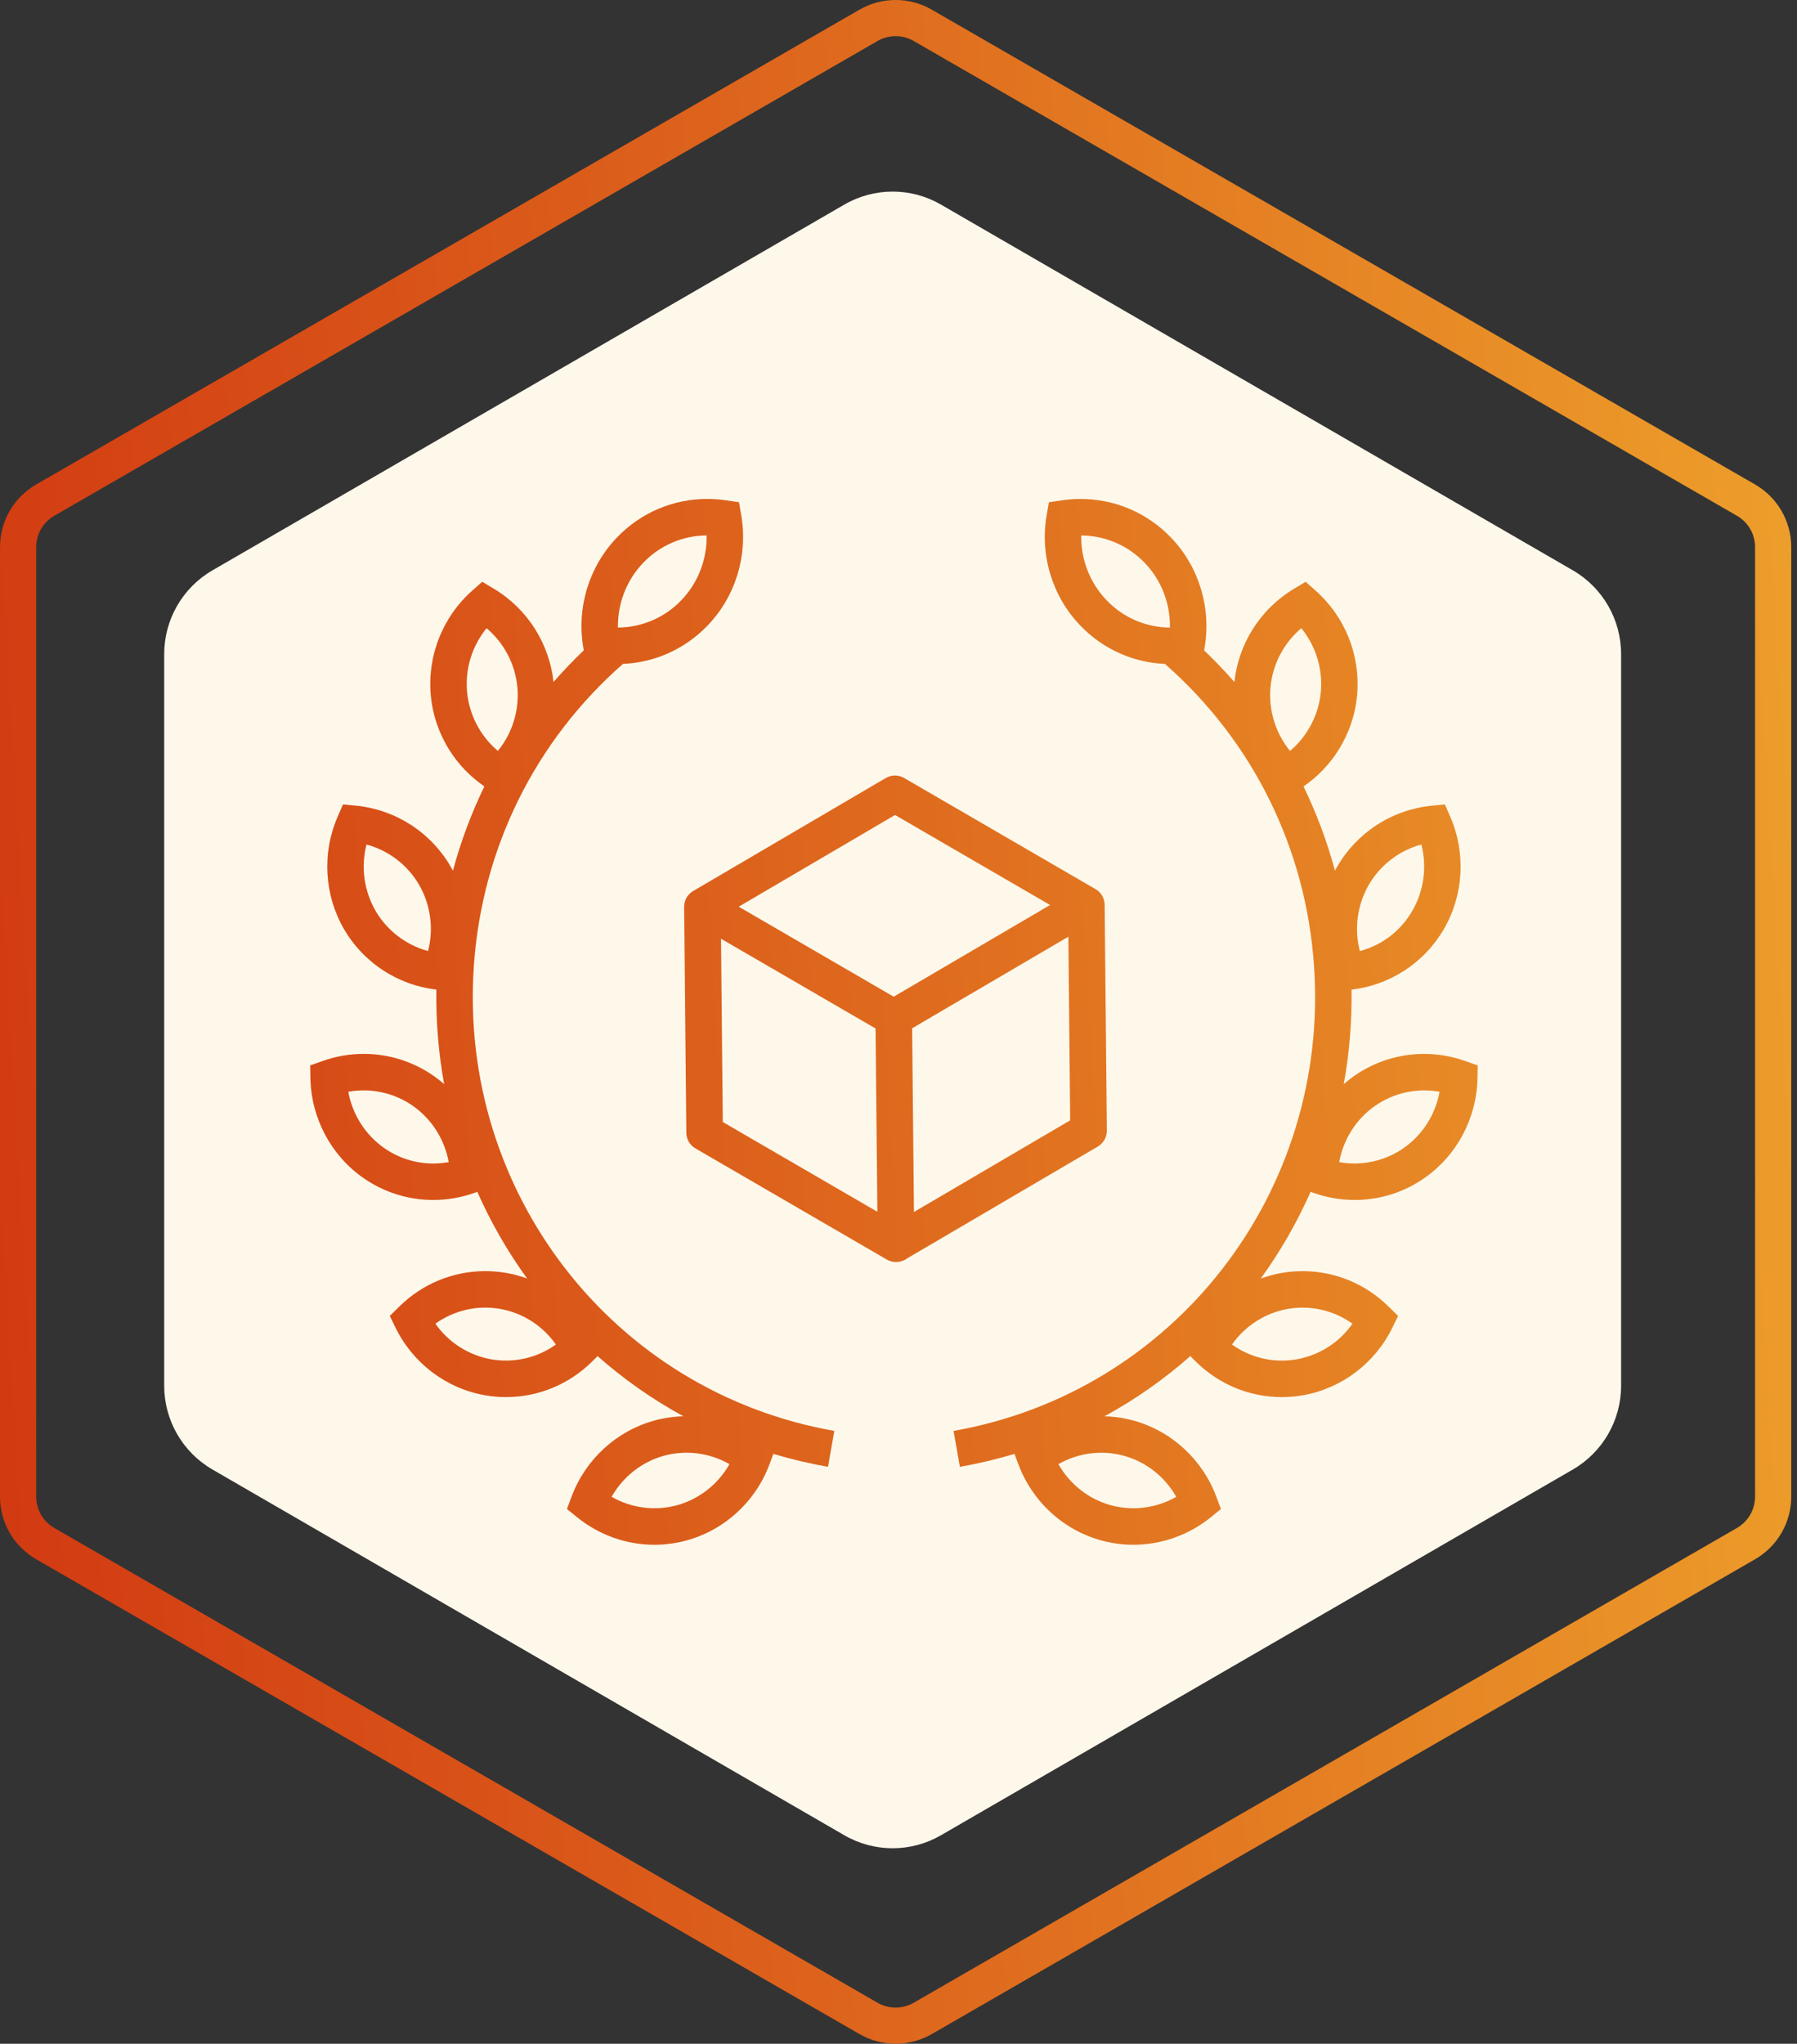
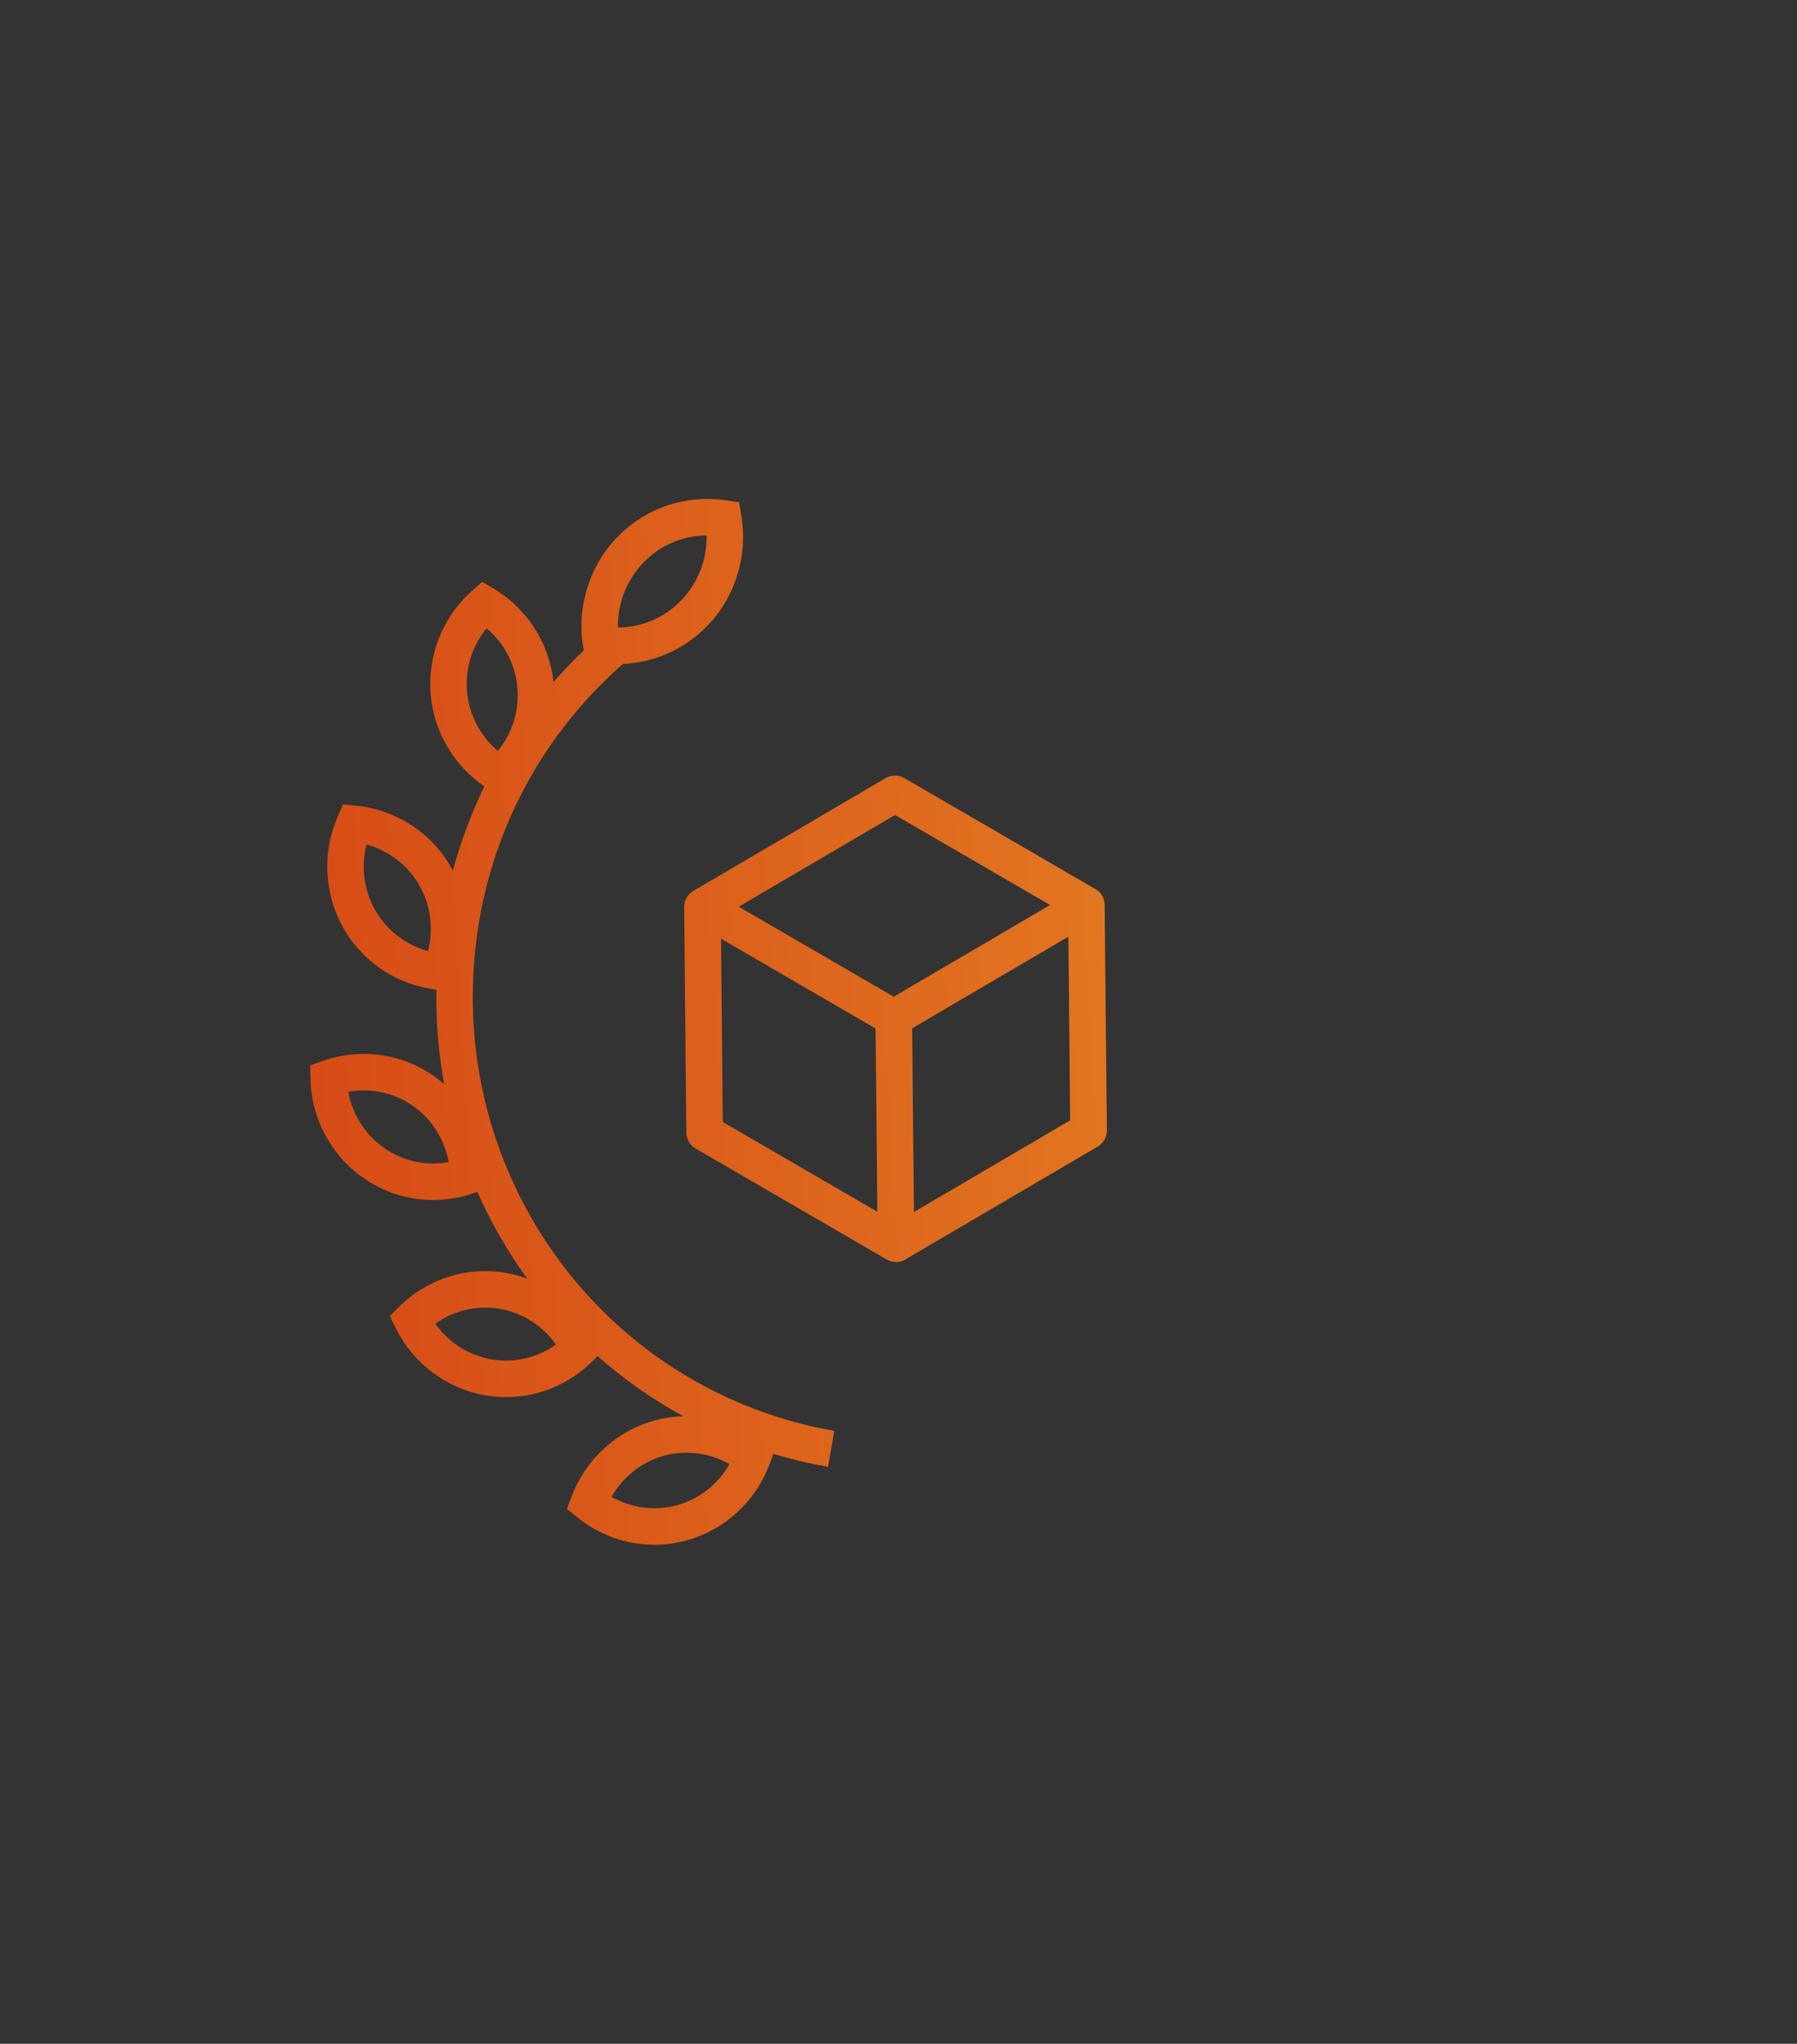
<svg xmlns="http://www.w3.org/2000/svg" width="197" height="224" viewBox="0 0 197 224" fill="none">
  <rect x="0" y="0" width="197" height="224" fill="#333333" stroke="none" />
-   <path d="M92.567 22.421C95.841 20.526 99.875 20.526 103.149 22.421L172.426 62.511C175.7 64.406 177.717 67.907 177.717 71.697V151.877C177.717 155.667 175.7 159.168 172.426 161.063L103.149 201.153C99.875 203.048 95.841 203.048 92.567 201.153L23.291 161.063C20.017 159.168 18 155.667 18 151.877V71.697C18 67.907 20.017 64.406 23.291 62.511L92.567 22.421Z" fill="#FEF8EB" />
-   <path fill-rule="evenodd" clip-rule="evenodd" d="M94.218 1.062C96.673 -0.354 99.697 -0.354 102.152 1.062L192.403 53.1C194.858 54.515 196.37 57.131 196.37 59.962V164.038C196.37 166.869 194.858 169.485 192.403 170.9L102.152 222.938C99.697 224.354 96.673 224.354 94.218 222.938L3.967 170.9C1.512 169.485 0 166.869 0 164.038V59.962C0 57.131 1.512 54.515 3.967 53.1L94.218 1.062ZM100.169 4.493C98.941 3.785 97.429 3.785 96.201 4.493L5.951 56.531C4.723 57.239 3.967 58.547 3.967 59.962V164.038C3.967 165.453 4.723 166.761 5.951 167.469L96.201 219.507C97.429 220.215 98.941 220.215 100.169 219.507L190.419 167.469C191.647 166.761 192.403 165.453 192.403 164.038V59.962C192.403 58.547 191.647 57.239 190.419 56.531L100.169 4.493Z" fill="url(#paint0_linear_1_969)" />
  <path fill-rule="evenodd" clip-rule="evenodd" d="M63.947 70.993L63.996 71.28C62.833 72.391 61.727 73.549 60.68 74.749C60.456 72.686 59.764 70.701 58.657 68.944C57.514 67.131 55.96 65.613 54.122 64.513L52.868 63.765L51.773 64.732C50.169 66.155 48.922 67.934 48.132 69.927C47.341 71.919 47.03 74.07 47.223 76.205C47.422 78.339 48.121 80.396 49.265 82.21C50.26 83.788 51.566 85.142 53.101 86.192C51.667 89.144 50.512 92.234 49.653 95.429C49.571 95.274 49.486 95.12 49.397 94.967C48.322 93.118 46.823 91.55 45.024 90.392C43.225 89.235 41.178 88.52 39.049 88.307L37.603 88.164L37.022 89.496C35.282 93.476 35.539 98.087 37.709 101.828C38.784 103.678 40.283 105.247 42.083 106.405C43.819 107.523 45.788 108.227 47.838 108.466C47.783 111.995 48.077 115.459 48.69 118.82C48.326 118.501 47.943 118.201 47.542 117.921C45.279 116.344 42.631 115.509 39.883 115.509C38.342 115.508 36.812 115.772 35.36 116.29L34 116.773L34.031 118.216C34.124 122.569 36.293 126.64 39.832 129.109C42.094 130.687 44.743 131.521 47.489 131.521C49.033 131.521 50.555 131.26 52.013 130.741L52.326 130.63C53.815 133.993 55.649 137.176 57.788 140.131C57.043 139.858 56.269 139.65 55.476 139.514C54.724 139.384 53.959 139.319 53.202 139.319C49.659 139.319 46.304 140.704 43.755 143.222L42.733 144.23L43.363 145.522C45.271 149.429 48.948 152.199 53.198 152.93C53.951 153.06 54.718 153.125 55.478 153.125C59.02 153.125 62.374 151.739 64.921 149.222L65.512 148.637C68.373 151.161 71.523 153.378 74.919 155.231C73.843 155.256 72.766 155.41 71.715 155.701C67.561 156.85 64.175 159.969 62.655 164.046L62.153 165.392L63.269 166.296C65.67 168.243 68.675 169.313 71.735 169.313C72.94 169.312 74.139 169.149 75.3 168.827C79.459 167.677 82.846 164.556 84.362 160.479L84.782 159.349C86.727 159.934 88.725 160.409 90.772 160.769L91.465 156.831C67.235 152.573 50.247 130.67 51.946 105.885C52.829 93.008 58.634 81.246 68.291 72.767C69.923 72.697 71.531 72.334 73.037 71.695C74.739 70.972 76.277 69.911 77.557 68.576C80.632 65.396 82.017 60.871 81.262 56.474L81.017 55.047L79.583 54.835C78.914 54.736 78.233 54.686 77.556 54.686C75.707 54.68 73.875 55.049 72.173 55.772C70.47 56.495 68.933 57.557 67.653 58.892C64.576 62.074 63.19 66.597 63.947 70.993ZM77.466 58.686C76.169 58.693 74.886 58.961 73.694 59.474C72.502 59.987 71.425 60.734 70.528 61.671C68.689 63.572 67.699 66.149 67.743 68.782C69.04 68.775 70.323 68.507 71.515 67.994C72.707 67.482 73.784 66.735 74.682 65.798C76.521 63.897 77.511 61.321 77.466 58.686ZM53.342 68.853C51.744 70.812 50.976 73.32 51.204 75.838C51.438 78.352 52.651 80.673 54.58 82.302C56.179 80.342 56.946 77.834 56.718 75.315C56.482 72.802 55.27 70.482 53.342 68.853ZM40.18 92.563C39.547 95.019 39.902 97.624 41.167 99.822C42.43 101.994 44.501 103.58 46.927 104.234C47.56 101.778 47.206 99.171 45.941 96.973C44.677 94.801 42.606 93.216 40.18 92.563ZM38.183 119.661C38.636 122.145 40.043 124.382 42.12 125.829C43.693 126.933 45.568 127.524 47.49 127.523C48.063 127.523 48.632 127.472 49.192 127.37C48.74 124.888 47.332 122.65 45.255 121.2C44.235 120.491 43.086 119.99 41.872 119.726C40.659 119.462 39.405 119.44 38.183 119.661ZM47.731 145.08C48.448 146.103 49.36 146.975 50.414 147.646C51.468 148.317 52.644 148.774 53.875 148.99C55.102 149.2 56.358 149.164 57.572 148.885C58.785 148.606 59.93 148.089 60.942 147.364C60.225 146.34 59.313 145.468 58.259 144.797C57.205 144.126 56.029 143.669 54.798 143.453C53.571 143.243 52.315 143.278 51.101 143.558C49.888 143.837 48.743 144.354 47.731 145.08ZM67.048 164.056C68.127 164.674 69.317 165.073 70.551 165.23C71.784 165.388 73.036 165.301 74.236 164.975C76.668 164.293 78.729 162.674 79.969 160.474C78.89 159.856 77.699 159.457 76.465 159.3C75.232 159.142 73.979 159.229 72.779 159.556C70.349 160.228 68.289 161.866 67.048 164.056Z" fill="url(#paint1_linear_1_969)" />
-   <path fill-rule="evenodd" clip-rule="evenodd" d="M122.964 71.696C124.471 72.336 126.079 72.7 127.712 72.77C137.369 81.248 143.173 93.01 144.055 105.887C145.756 130.669 128.766 152.571 104.536 156.833L105.228 160.771C107.274 160.411 109.273 159.935 111.218 159.351L111.639 160.482C113.158 164.562 116.546 167.682 120.701 168.828C121.862 169.149 123.061 169.312 124.266 169.313C127.348 169.305 130.335 168.241 132.73 166.3L133.848 165.396L133.346 164.048C131.824 159.971 128.437 156.85 124.286 155.704C123.233 155.413 122.155 155.259 121.077 155.234C124.475 153.38 127.627 151.162 130.489 148.637L131.08 149.221C133.625 151.739 136.978 153.126 140.52 153.126C141.28 153.126 142.049 153.061 142.802 152.931C147.049 152.202 150.725 149.434 152.637 145.526L153.269 144.234L152.247 143.225C149.699 140.708 146.344 139.322 142.803 139.322C142.044 139.322 141.278 139.387 140.524 139.517C139.731 139.653 138.957 139.86 138.212 140.133C140.352 137.178 142.186 133.993 143.676 130.63L143.989 130.741C145.447 131.259 146.968 131.521 148.512 131.521C151.252 131.524 153.926 130.681 156.17 129.108C159.708 126.639 161.876 122.569 161.97 118.219L162 116.776L160.639 116.293C159.182 115.776 157.661 115.513 156.117 115.513C153.376 115.511 150.701 116.353 148.457 117.926C148.057 118.205 147.675 118.505 147.311 118.823C147.925 115.461 148.218 111.997 148.163 108.468C150.213 108.229 152.182 107.524 153.919 106.405C155.718 105.247 157.217 103.678 158.292 101.828C160.461 98.089 160.718 93.479 158.98 89.497L158.399 88.164L156.953 88.307C154.824 88.52 152.775 89.235 150.976 90.393C149.177 91.55 147.678 93.118 146.602 94.968C146.514 95.12 146.429 95.272 146.347 95.427C145.489 92.233 144.334 89.144 142.901 86.194C144.435 85.144 145.74 83.79 146.735 82.212C147.877 80.399 148.577 78.342 148.777 76.208C148.97 74.073 148.659 71.922 147.868 69.929C147.078 67.936 145.83 66.156 144.226 64.734L143.133 63.768L141.88 64.515C140.041 65.615 138.487 67.132 137.343 68.944C136.235 70.701 135.544 72.687 135.32 74.75C134.274 73.55 133.168 72.393 132.005 71.282L132.055 70.994C132.809 66.599 131.423 62.076 128.348 58.892C125.726 56.181 122.209 54.688 118.443 54.688C117.768 54.688 117.086 54.738 116.418 54.837L114.986 55.049L114.74 56.475C113.982 60.869 115.368 65.392 118.444 68.575C119.724 69.911 121.262 70.973 122.964 71.696ZM121.32 65.798C119.487 63.89 118.486 61.333 118.535 58.688C119.832 58.696 121.114 58.964 122.306 59.477C123.498 59.989 124.575 60.735 125.474 61.671C127.311 63.572 128.301 66.149 128.257 68.784C126.959 68.776 125.677 68.508 124.485 67.995C123.293 67.482 122.217 66.735 121.32 65.798ZM139.282 75.315C139.518 72.802 140.73 70.482 142.659 68.854C144.256 70.815 145.023 73.322 144.797 75.841C144.561 78.355 143.349 80.675 141.421 82.305C139.822 80.344 139.054 77.835 139.282 75.315ZM150.06 96.974C151.324 94.803 153.394 93.218 155.82 92.563C156.452 95.019 156.098 97.625 154.832 99.822C153.543 102.047 151.493 103.602 149.074 104.241C148.438 101.783 148.792 99.174 150.06 96.974ZM150.499 127.304C149.286 127.568 148.033 127.591 146.811 127.37C147.262 124.889 148.669 122.653 150.745 121.205C151.764 120.495 152.914 119.994 154.127 119.729C155.341 119.465 156.595 119.443 157.818 119.664C157.364 122.146 155.958 124.382 153.882 125.83C152.862 126.539 151.713 127.04 150.499 127.304ZM138.428 148.888C137.214 148.609 136.069 148.091 135.058 147.365C135.775 146.342 136.686 145.47 137.741 144.799C138.795 144.128 139.971 143.672 141.202 143.456C142.429 143.246 143.685 143.282 144.898 143.561C146.111 143.84 147.257 144.357 148.269 145.082C147.551 146.105 146.64 146.977 145.585 147.647C144.531 148.318 143.355 148.774 142.125 148.99C140.898 149.202 139.641 149.167 138.428 148.888ZM121.762 164.975C119.331 164.304 117.271 162.666 116.031 160.475C117.11 159.857 118.3 159.457 119.534 159.3C120.767 159.143 122.02 159.23 123.22 159.558C125.649 160.229 127.709 161.868 128.951 164.058C126.77 165.304 124.185 165.634 121.762 164.975Z" fill="url(#paint2_linear_1_969)" />
  <path fill-rule="evenodd" clip-rule="evenodd" d="M99.433 137.932L120.352 125.662C120.656 125.483 120.908 125.227 121.082 124.92C121.256 124.612 121.346 124.265 121.343 123.912L121.099 99.164C121.096 98.812 121.001 98.467 120.822 98.164C120.644 97.861 120.389 97.61 120.083 97.437C120.051 97.419 120.019 97.402 119.986 97.386L99.121 85.272C98.814 85.093 98.465 84.999 98.11 85C97.755 85.001 97.406 85.096 97.1 85.276L76.059 97.618C76.037 97.629 76.017 97.641 75.996 97.653C75.69 97.831 75.436 98.087 75.261 98.395C75.087 98.703 74.996 99.052 75 99.406L75.241 124.156C75.244 124.503 75.338 124.844 75.513 125.145C75.688 125.445 75.938 125.695 76.239 125.87L97.174 138.026C97.46 138.201 97.787 138.303 98.125 138.319C98.158 138.321 98.191 138.322 98.224 138.322L98.244 138.322C98.533 138.322 98.819 138.259 99.082 138.139C99.206 138.082 99.323 138.013 99.433 137.932ZM97.974 109.242L80.983 99.377L98.121 89.325L115.116 99.191L97.974 109.242ZM100.195 132.837L99.995 112.706L117.123 102.664L117.32 122.792L100.195 132.837ZM95.985 112.726L96.184 132.815L79.239 122.975L79.044 102.889L95.985 112.726Z" fill="url(#paint3_linear_1_969)" />
  <defs>
    <linearGradient id="paint0_linear_1_969" x1="1.867" y1="214.731" x2="207.558" y2="202.423" gradientUnits="userSpaceOnUse">
      <stop stop-color="#D23A12" />
      <stop offset="0.51" stop-color="#DF6B1E" />
      <stop offset="1" stop-color="#ED9F2B" />
    </linearGradient>
    <linearGradient id="paint1_linear_1_969" x1="1.867" y1="214.731" x2="207.558" y2="202.423" gradientUnits="userSpaceOnUse">
      <stop stop-color="#D23A12" />
      <stop offset="0.51" stop-color="#DF6B1E" />
      <stop offset="1" stop-color="#ED9F2B" />
    </linearGradient>
    <linearGradient id="paint2_linear_1_969" x1="1.867" y1="214.731" x2="207.558" y2="202.423" gradientUnits="userSpaceOnUse">
      <stop stop-color="#D23A12" />
      <stop offset="0.51" stop-color="#DF6B1E" />
      <stop offset="1" stop-color="#ED9F2B" />
    </linearGradient>
    <linearGradient id="paint3_linear_1_969" x1="1.867" y1="214.731" x2="207.558" y2="202.423" gradientUnits="userSpaceOnUse">
      <stop stop-color="#D23A12" />
      <stop offset="0.51" stop-color="#DF6B1E" />
      <stop offset="1" stop-color="#ED9F2B" />
    </linearGradient>
  </defs>
</svg>